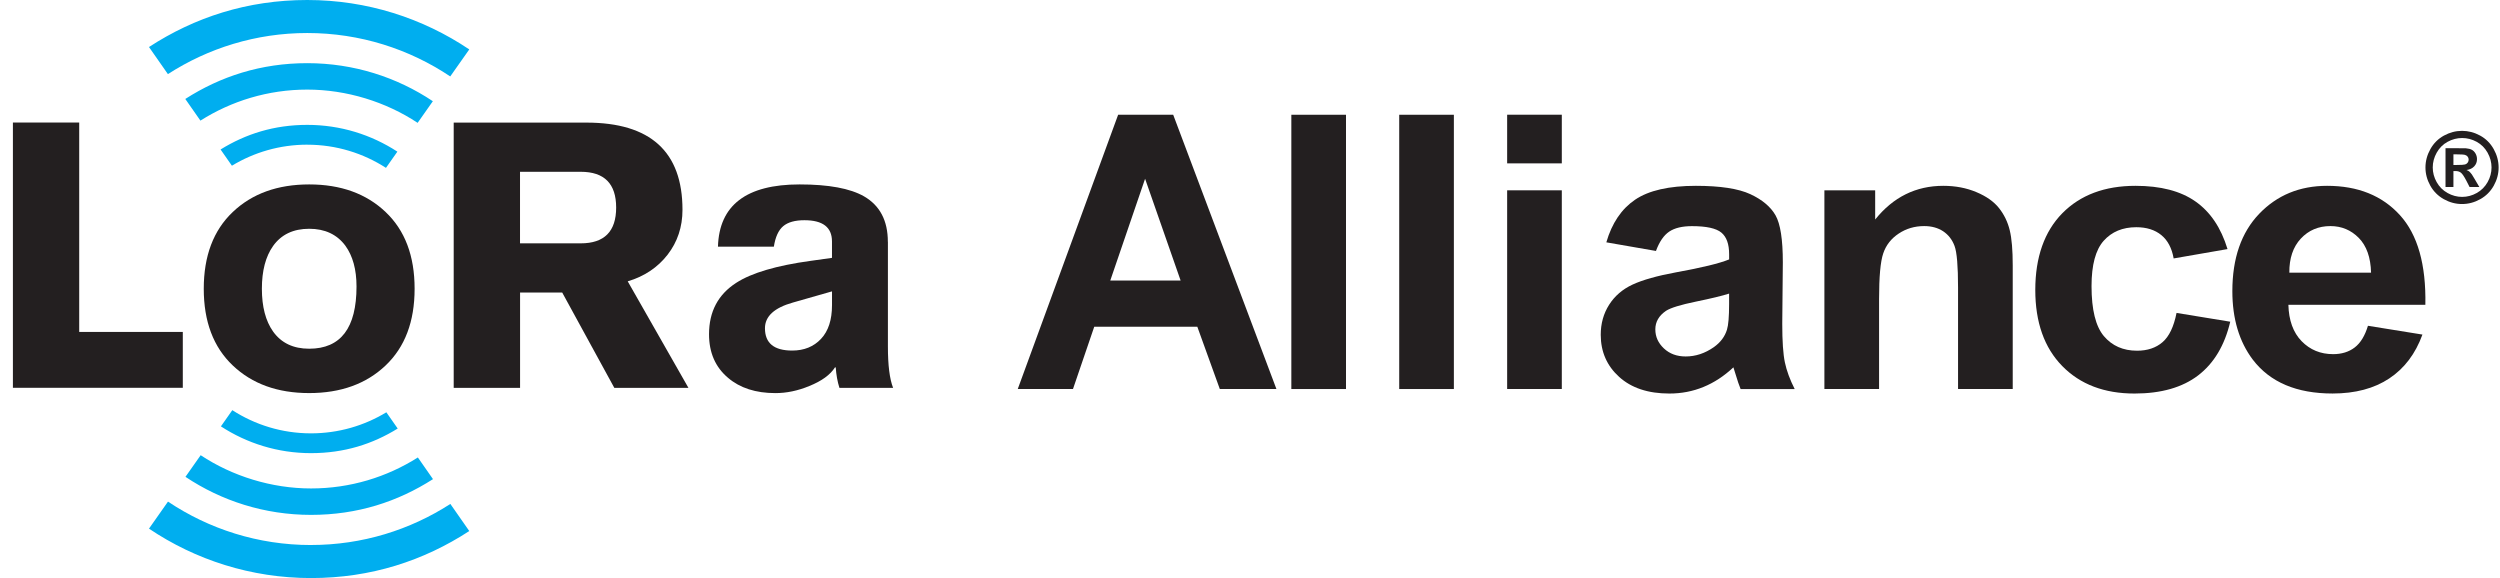
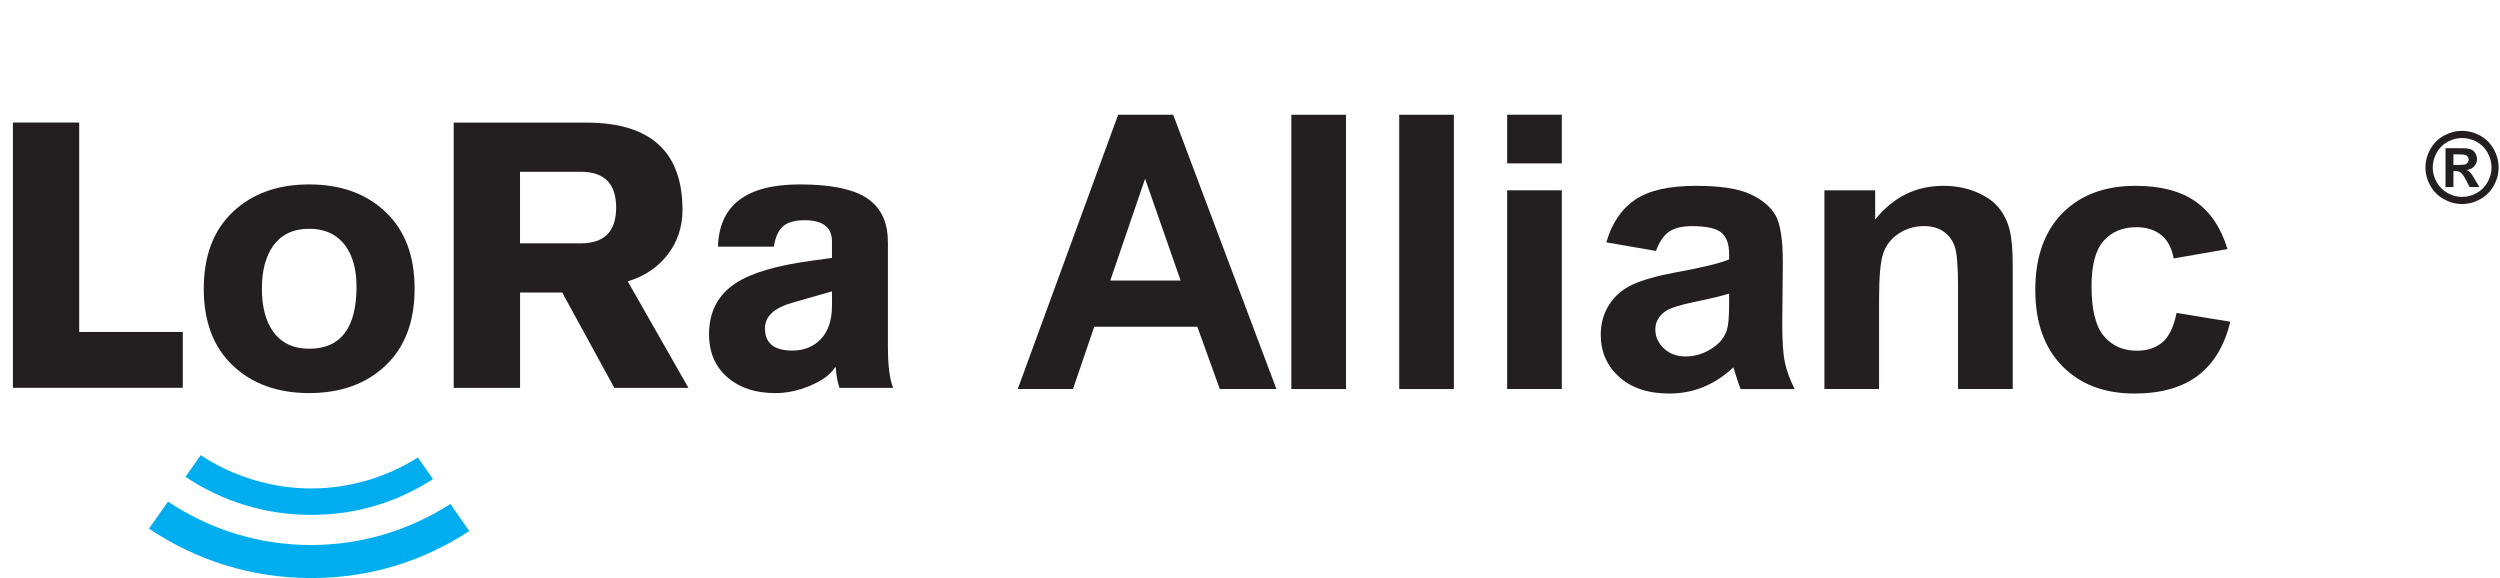
<svg xmlns="http://www.w3.org/2000/svg" width="173" height="40" viewBox="0 0 173 40" fill="none">
  <g clip-path="url(#clip0_1214_117950)">
    <path d="M0.893 26.838V8.48H5.481V22.972H12.65V26.838H0.893Z" fill="#231F20" />
    <path d="M35.985 11.888V16.839H40.187C41.824 16.839 42.638 16.012 42.638 14.363C42.638 12.714 41.822 11.888 40.187 11.888H35.985ZM31.396 26.842V8.484H40.577C45.009 8.484 47.228 10.495 47.228 14.517C47.228 15.704 46.882 16.741 46.198 17.625C45.511 18.509 44.591 19.126 43.438 19.468L47.641 26.842H42.512L38.904 20.242H35.989V26.842H31.401" fill="#231F20" />
    <path d="M57.575 21.116V20.163L54.868 20.936C53.581 21.298 52.935 21.89 52.935 22.715C52.935 23.745 53.561 24.259 54.82 24.259C55.642 24.259 56.31 23.989 56.815 23.449C57.323 22.909 57.575 22.13 57.575 21.116ZM61.443 16.734V23.979C61.443 25.268 61.561 26.222 61.803 26.841H58.089C57.953 26.413 57.867 25.938 57.833 25.422H57.781C57.455 25.936 56.863 26.366 56.002 26.713C55.212 27.041 54.429 27.203 53.657 27.203C52.3 27.203 51.206 26.851 50.381 26.146C49.503 25.406 49.065 24.401 49.065 23.129C49.065 21.564 49.691 20.38 50.948 19.571C52.012 18.883 53.733 18.375 56.104 18.05L57.573 17.844V16.708C57.573 15.727 56.939 15.239 55.666 15.239C55.014 15.239 54.523 15.377 54.197 15.651C53.871 15.927 53.655 16.398 53.551 17.068H49.683C49.767 14.198 51.652 12.762 55.332 12.762C57.343 12.762 58.83 13.038 59.788 13.586C60.891 14.222 61.439 15.271 61.439 16.732" fill="#231F20" />
    <path d="M21.395 15.831C20.293 15.831 19.462 16.23 18.896 17.024C18.382 17.75 18.122 18.737 18.122 19.981C18.122 21.226 18.382 22.212 18.896 22.939C19.464 23.735 20.295 24.131 21.395 24.131C23.58 24.131 24.671 22.697 24.671 19.825C24.671 18.649 24.411 17.706 23.896 16.998C23.314 16.219 22.48 15.831 21.395 15.831ZM21.395 12.762C23.58 12.762 25.343 13.398 26.682 14.669C28.025 15.941 28.691 17.71 28.691 19.981C28.691 22.253 28.023 24.019 26.682 25.292C25.343 26.565 23.58 27.201 21.395 27.201C19.21 27.201 17.449 26.565 16.109 25.292C14.766 24.019 14.1 22.25 14.1 19.981C14.1 17.712 14.768 15.941 16.109 14.669C17.447 13.398 19.21 12.762 21.395 12.762Z" fill="#231F20" />
-     <path d="M21.267 10.013C23.27 10.013 25.139 10.604 26.709 11.616L27.498 10.494C25.703 9.323 23.562 8.641 21.265 8.641C18.968 8.641 17.011 9.265 15.264 10.344L16.048 11.468C17.571 10.544 19.356 10.011 21.263 10.011" fill="#00AEEF" />
-     <path d="M12.822 6.848L13.869 8.347C16.01 6.99 18.547 6.2 21.265 6.2C23.982 6.2 26.709 7.048 28.9 8.501L29.953 7.004C27.464 5.342 24.476 4.371 21.265 4.371C18.053 4.371 15.261 5.284 12.822 6.848Z" fill="#00AEEF" />
-     <path d="M21.262 2.285C24.92 2.285 28.324 3.394 31.157 5.289L32.474 3.42C29.266 1.263 25.408 0 21.262 0C17.116 0 13.464 1.199 10.31 3.254L11.619 5.129C14.403 3.334 17.712 2.285 21.262 2.285Z" fill="#00AEEF" />
-     <path d="M21.52 29.988C19.515 29.988 17.646 29.397 16.076 28.383L15.287 29.505C17.082 30.676 19.223 31.358 21.52 31.358C23.817 31.358 25.774 30.734 27.521 29.655L26.735 28.531C25.212 29.455 23.427 29.988 21.52 29.988Z" fill="#00AEEF" />
    <path d="M29.962 33.155L28.916 31.656C26.775 33.013 24.24 33.801 21.522 33.801C18.805 33.801 16.078 32.953 13.886 31.5L12.834 32.997C15.323 34.66 18.311 35.63 21.522 35.63C24.734 35.63 27.525 34.718 29.965 33.155" fill="#00AEEF" />
    <path d="M21.52 37.716C17.862 37.716 14.459 36.608 11.625 34.711L10.31 36.582C13.516 38.739 17.374 40.002 21.522 40.002C25.67 40.002 29.32 38.803 32.474 36.748L31.165 34.873C28.382 36.668 25.072 37.714 21.522 37.714" fill="#00AEEF" />
    <path d="M81.699 19.413L79.24 12.37L76.831 19.413H81.699ZM88.331 26.921H84.411L82.854 22.609H75.722L74.25 26.921H70.428L77.375 7.941H81.185L88.329 26.921H88.331Z" fill="#231F20" />
    <path d="M93.143 7.941H89.361V26.921H93.143V7.941Z" fill="#231F20" />
    <path d="M100.608 7.941H96.826V26.921H100.608V7.941Z" fill="#231F20" />
    <path d="M104.295 13.17H108.077V26.919H104.295V13.17ZM104.295 7.938H108.077V11.305H104.295V7.938Z" fill="#231F20" />
    <path d="M119.654 20.317C119.17 20.473 118.401 20.657 117.351 20.873C116.3 21.09 115.614 21.3 115.29 21.508C114.796 21.844 114.549 22.272 114.549 22.79C114.549 23.309 114.749 23.739 115.142 24.111C115.538 24.483 116.038 24.667 116.65 24.667C117.333 24.667 117.983 24.453 118.603 24.019C119.062 23.691 119.36 23.291 119.506 22.814C119.604 22.504 119.654 21.912 119.654 21.041V20.317ZM114.591 17.366L111.158 16.769C111.544 15.441 112.208 14.456 113.151 13.818C114.093 13.18 115.492 12.859 117.351 12.859C119.04 12.859 120.296 13.052 121.123 13.436C121.947 13.82 122.527 14.306 122.866 14.898C123.204 15.491 123.372 16.573 123.372 18.156L123.332 22.402C123.332 23.613 123.392 24.503 123.514 25.078C123.634 25.652 123.86 26.266 124.192 26.922H120.45C120.35 26.682 120.228 26.322 120.086 25.848C120.024 25.634 119.978 25.49 119.952 25.42C119.306 26.024 118.615 26.478 117.879 26.778C117.143 27.081 116.356 27.233 115.524 27.233C114.051 27.233 112.891 26.848 112.044 26.08C111.196 25.312 110.771 24.341 110.771 23.166C110.771 22.39 110.964 21.698 111.35 21.091C111.736 20.483 112.276 20.017 112.973 19.693C113.667 19.371 114.671 19.087 115.98 18.846C117.749 18.526 118.976 18.23 119.656 17.952V17.59C119.656 16.891 119.476 16.391 119.118 16.095C118.757 15.797 118.081 15.649 117.085 15.649C116.41 15.649 115.884 15.775 115.508 16.029C115.132 16.283 114.826 16.731 114.591 17.37" fill="#231F20" />
    <path d="M139.281 26.918H135.497V19.901C135.497 18.416 135.417 17.456 135.255 17.021C135.092 16.585 134.83 16.247 134.468 16.005C134.104 15.765 133.666 15.645 133.154 15.645C132.497 15.645 131.911 15.817 131.391 16.163C130.868 16.509 130.512 16.965 130.32 17.534C130.126 18.104 130.032 19.157 130.032 20.693V26.92H126.248V13.171H129.762V15.191C131.008 13.638 132.581 12.859 134.474 12.859C135.311 12.859 136.073 13.003 136.763 13.294C137.454 13.582 137.976 13.952 138.332 14.4C138.686 14.848 138.934 15.359 139.072 15.927C139.213 16.495 139.281 17.312 139.281 18.374V26.918Z" fill="#231F20" />
    <path d="M154.146 17.236L150.417 17.884C150.291 17.168 150.006 16.629 149.562 16.267C149.118 15.905 148.542 15.723 147.831 15.723C146.889 15.723 146.136 16.035 145.576 16.661C145.016 17.288 144.734 18.332 144.734 19.801C144.734 21.432 145.02 22.584 145.588 23.259C146.158 23.931 146.923 24.269 147.883 24.269C148.602 24.269 149.19 24.073 149.646 23.679C150.104 23.287 150.427 22.61 150.617 21.654L154.333 22.262C153.946 23.901 153.206 25.14 152.111 25.978C151.017 26.814 149.548 27.233 147.707 27.233C145.616 27.233 143.949 26.598 142.707 25.33C141.464 24.061 140.842 22.304 140.842 20.059C140.842 17.814 141.466 16.023 142.713 14.756C143.959 13.492 145.65 12.859 147.775 12.859C149.516 12.859 150.901 13.22 151.927 13.942C152.956 14.662 153.694 15.759 154.144 17.236" fill="#231F20" />
-     <path d="M164.077 18.868C164.051 17.814 163.767 17.014 163.229 16.465C162.691 15.919 162.036 15.645 161.264 15.645C160.438 15.645 159.757 15.933 159.217 16.511C158.679 17.09 158.414 17.874 158.422 18.868H164.075H164.077ZM163.863 22.544L167.633 23.152C167.149 24.483 166.384 25.494 165.338 26.188C164.293 26.882 162.985 27.231 161.414 27.231C158.927 27.231 157.088 26.452 155.893 24.887C154.951 23.637 154.479 22.056 154.479 20.149C154.479 17.87 155.099 16.085 156.337 14.794C157.576 13.504 159.143 12.859 161.036 12.859C163.163 12.859 164.842 13.534 166.072 14.884C167.303 16.235 167.889 18.304 167.835 21.091H158.356C158.384 22.17 158.689 23.011 159.271 23.609C159.855 24.209 160.582 24.507 161.452 24.507C162.044 24.507 162.545 24.353 162.947 24.043C163.351 23.733 163.655 23.233 163.863 22.542" fill="#231F20" />
    <path d="M170.373 9.055C170.807 9.055 171.223 9.163 171.622 9.381C172.02 9.597 172.334 9.909 172.562 10.315C172.79 10.722 172.904 11.146 172.904 11.588C172.904 12.03 172.792 12.448 172.568 12.849C172.344 13.249 172.032 13.561 171.634 13.783C171.233 14.007 170.813 14.119 170.373 14.119C169.933 14.119 169.513 14.007 169.112 13.783C168.712 13.559 168.4 13.247 168.178 12.849C167.954 12.448 167.842 12.028 167.842 11.588C167.842 11.148 167.956 10.722 168.184 10.315C168.412 9.909 168.726 9.599 169.124 9.381C169.523 9.165 169.939 9.055 170.373 9.055ZM170.377 9.551C170.029 9.551 169.695 9.639 169.377 9.811C169.056 9.985 168.806 10.235 168.622 10.561C168.438 10.888 168.346 11.23 168.346 11.586C168.346 11.942 168.436 12.278 168.616 12.601C168.796 12.923 169.046 13.173 169.369 13.355C169.691 13.535 170.027 13.625 170.379 13.625C170.731 13.625 171.071 13.535 171.392 13.355C171.712 13.175 171.962 12.923 172.144 12.601C172.324 12.278 172.414 11.94 172.414 11.586C172.414 11.232 172.322 10.888 172.138 10.561C171.954 10.235 171.702 9.985 171.382 9.811C171.061 9.637 170.727 9.551 170.379 9.551H170.377ZM169.23 12.943V10.255H169.777C170.287 10.255 170.575 10.257 170.635 10.261C170.815 10.277 170.955 10.313 171.057 10.369C171.157 10.425 171.241 10.511 171.308 10.627C171.374 10.743 171.408 10.872 171.408 11.012C171.408 11.206 171.344 11.372 171.217 11.51C171.091 11.648 170.913 11.734 170.683 11.766C170.765 11.796 170.827 11.83 170.871 11.866C170.915 11.902 170.975 11.972 171.053 12.072C171.073 12.098 171.139 12.208 171.251 12.398L171.57 12.941H170.895L170.671 12.504C170.519 12.212 170.393 12.026 170.295 11.95C170.195 11.874 170.071 11.836 169.919 11.836H169.777V12.941H169.23V12.943ZM169.777 11.416H169.999C170.313 11.416 170.509 11.404 170.585 11.38C170.661 11.356 170.721 11.314 170.765 11.252C170.809 11.192 170.831 11.122 170.831 11.046C170.831 10.97 170.809 10.904 170.767 10.846C170.725 10.788 170.663 10.745 170.583 10.72C170.503 10.694 170.309 10.681 169.999 10.681H169.777V11.416Z" fill="#231F20" />
  </g>
  <defs>
    <clipPath id="clip0_1214_117950">
      <rect width="172.016" height="40" fill="white" transform="translate(0.893)" />
    </clipPath>
  </defs>
</svg>